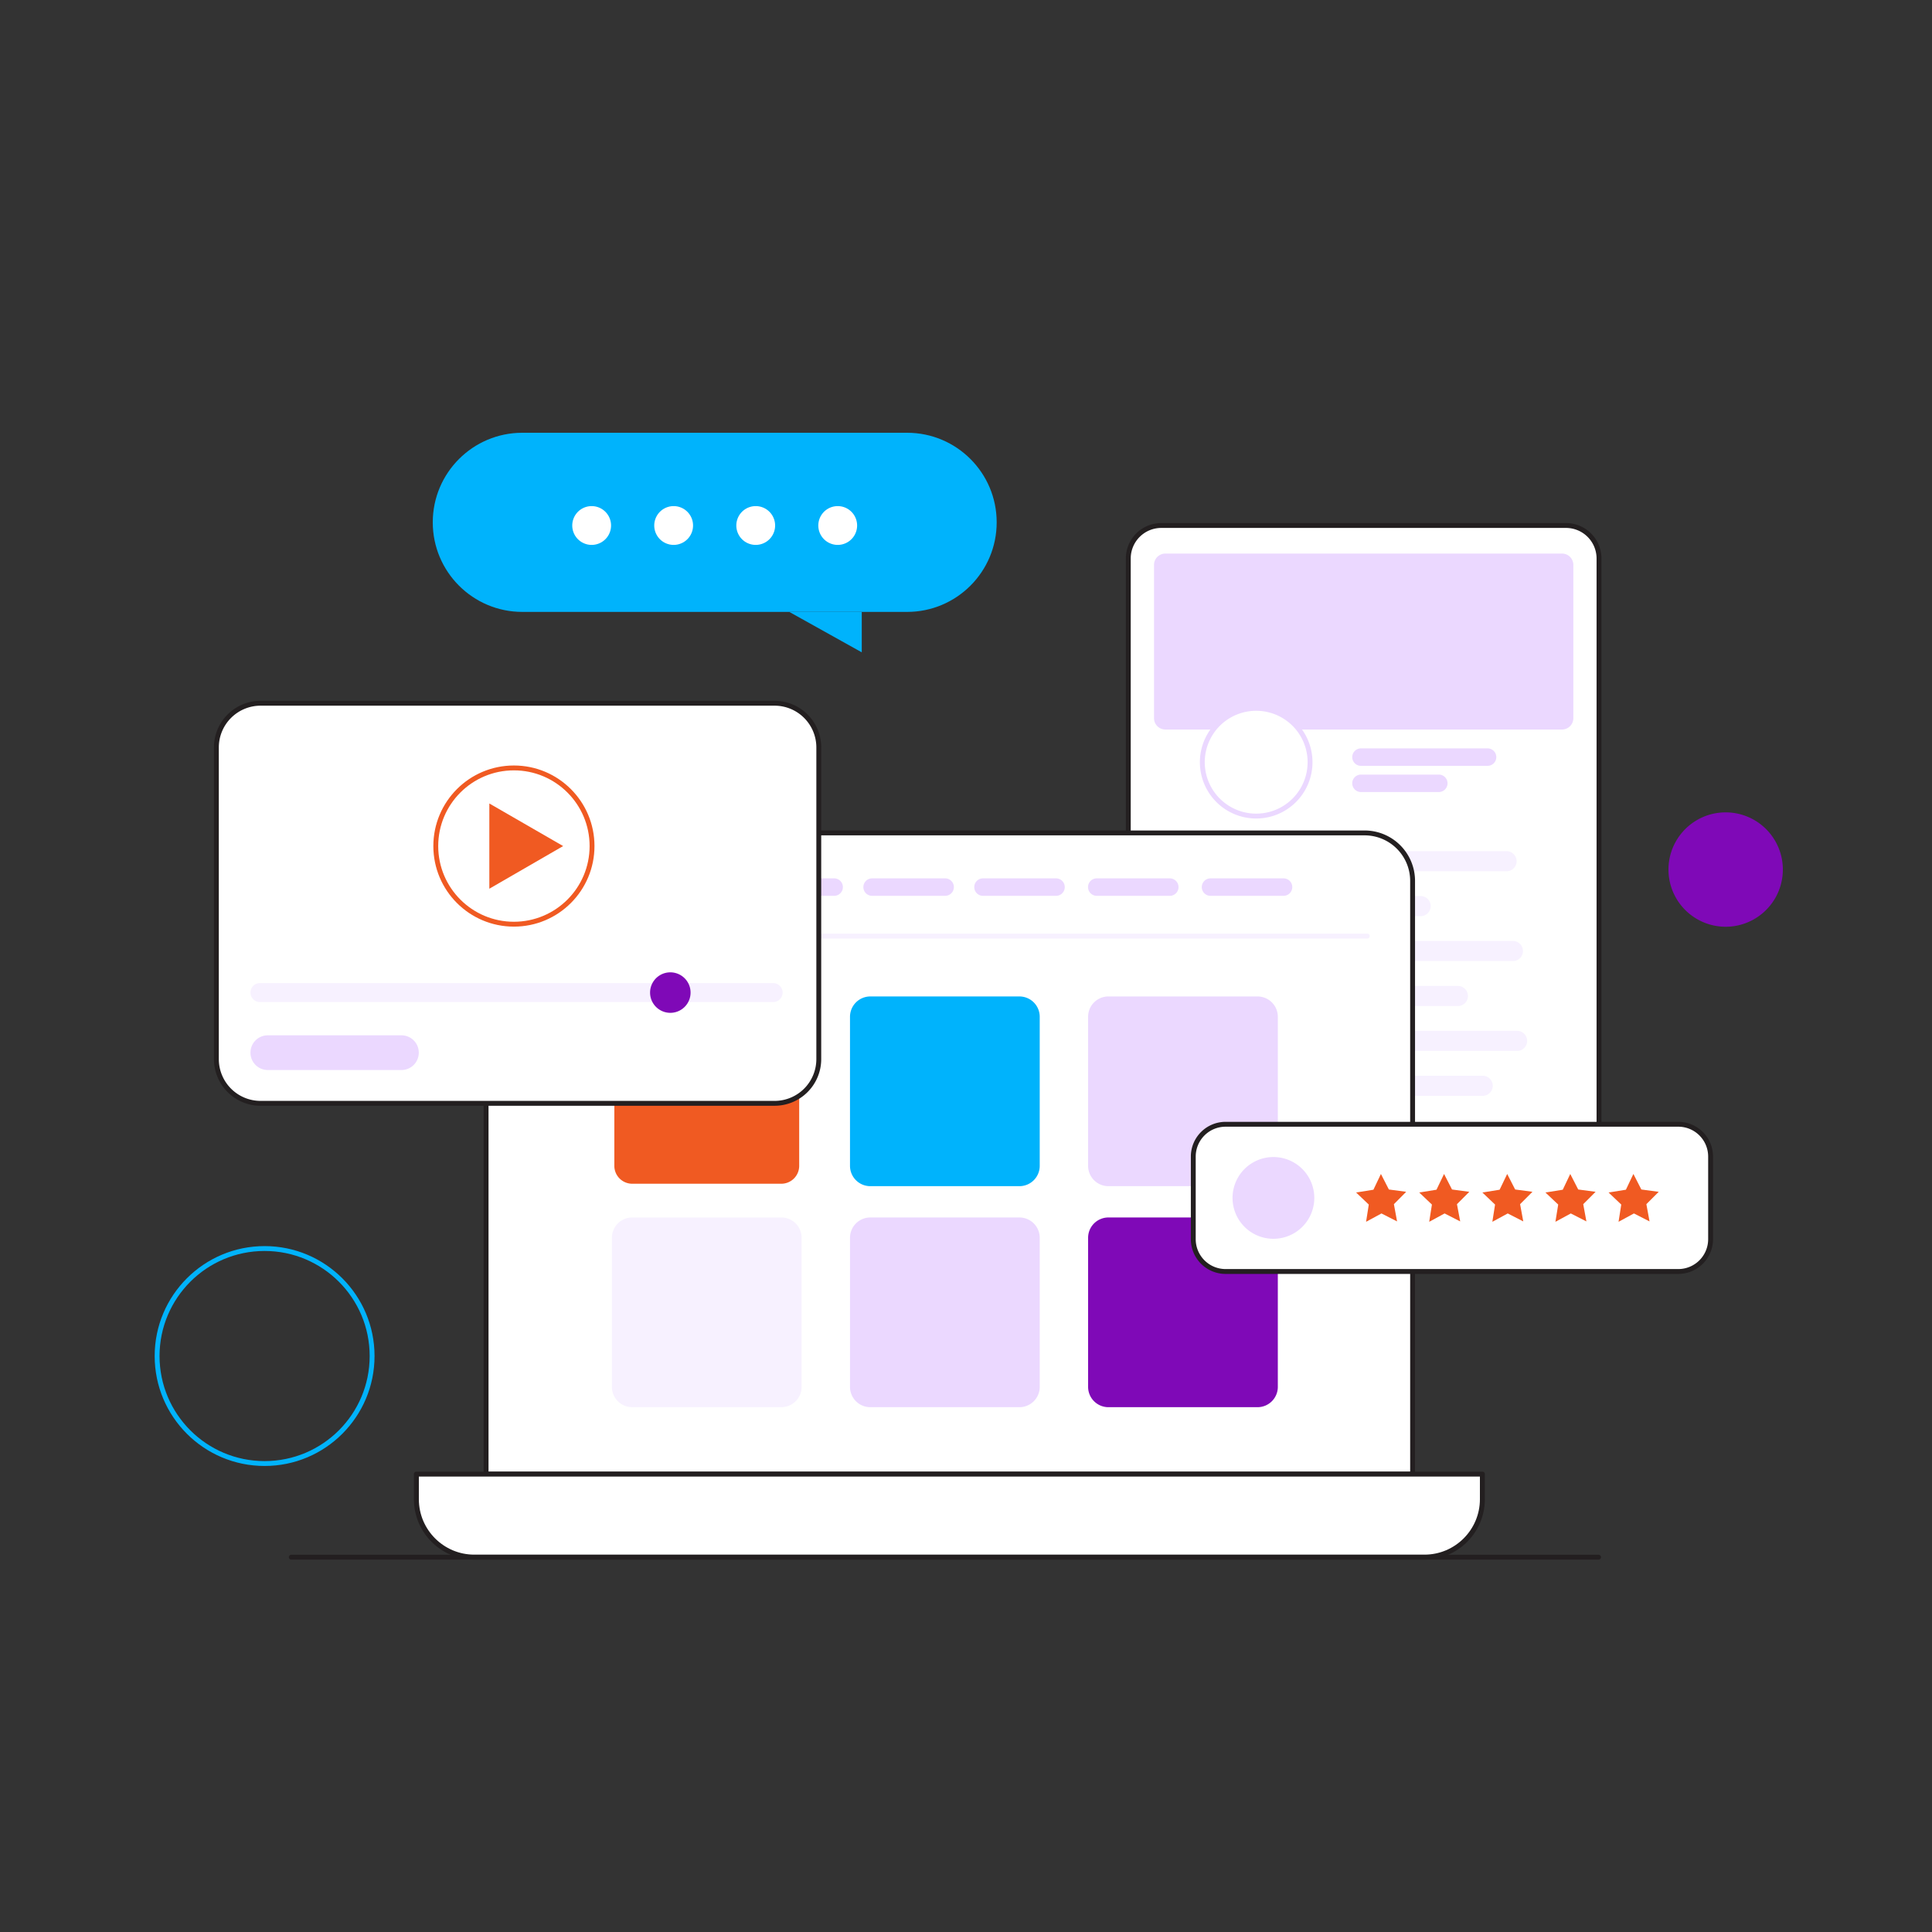
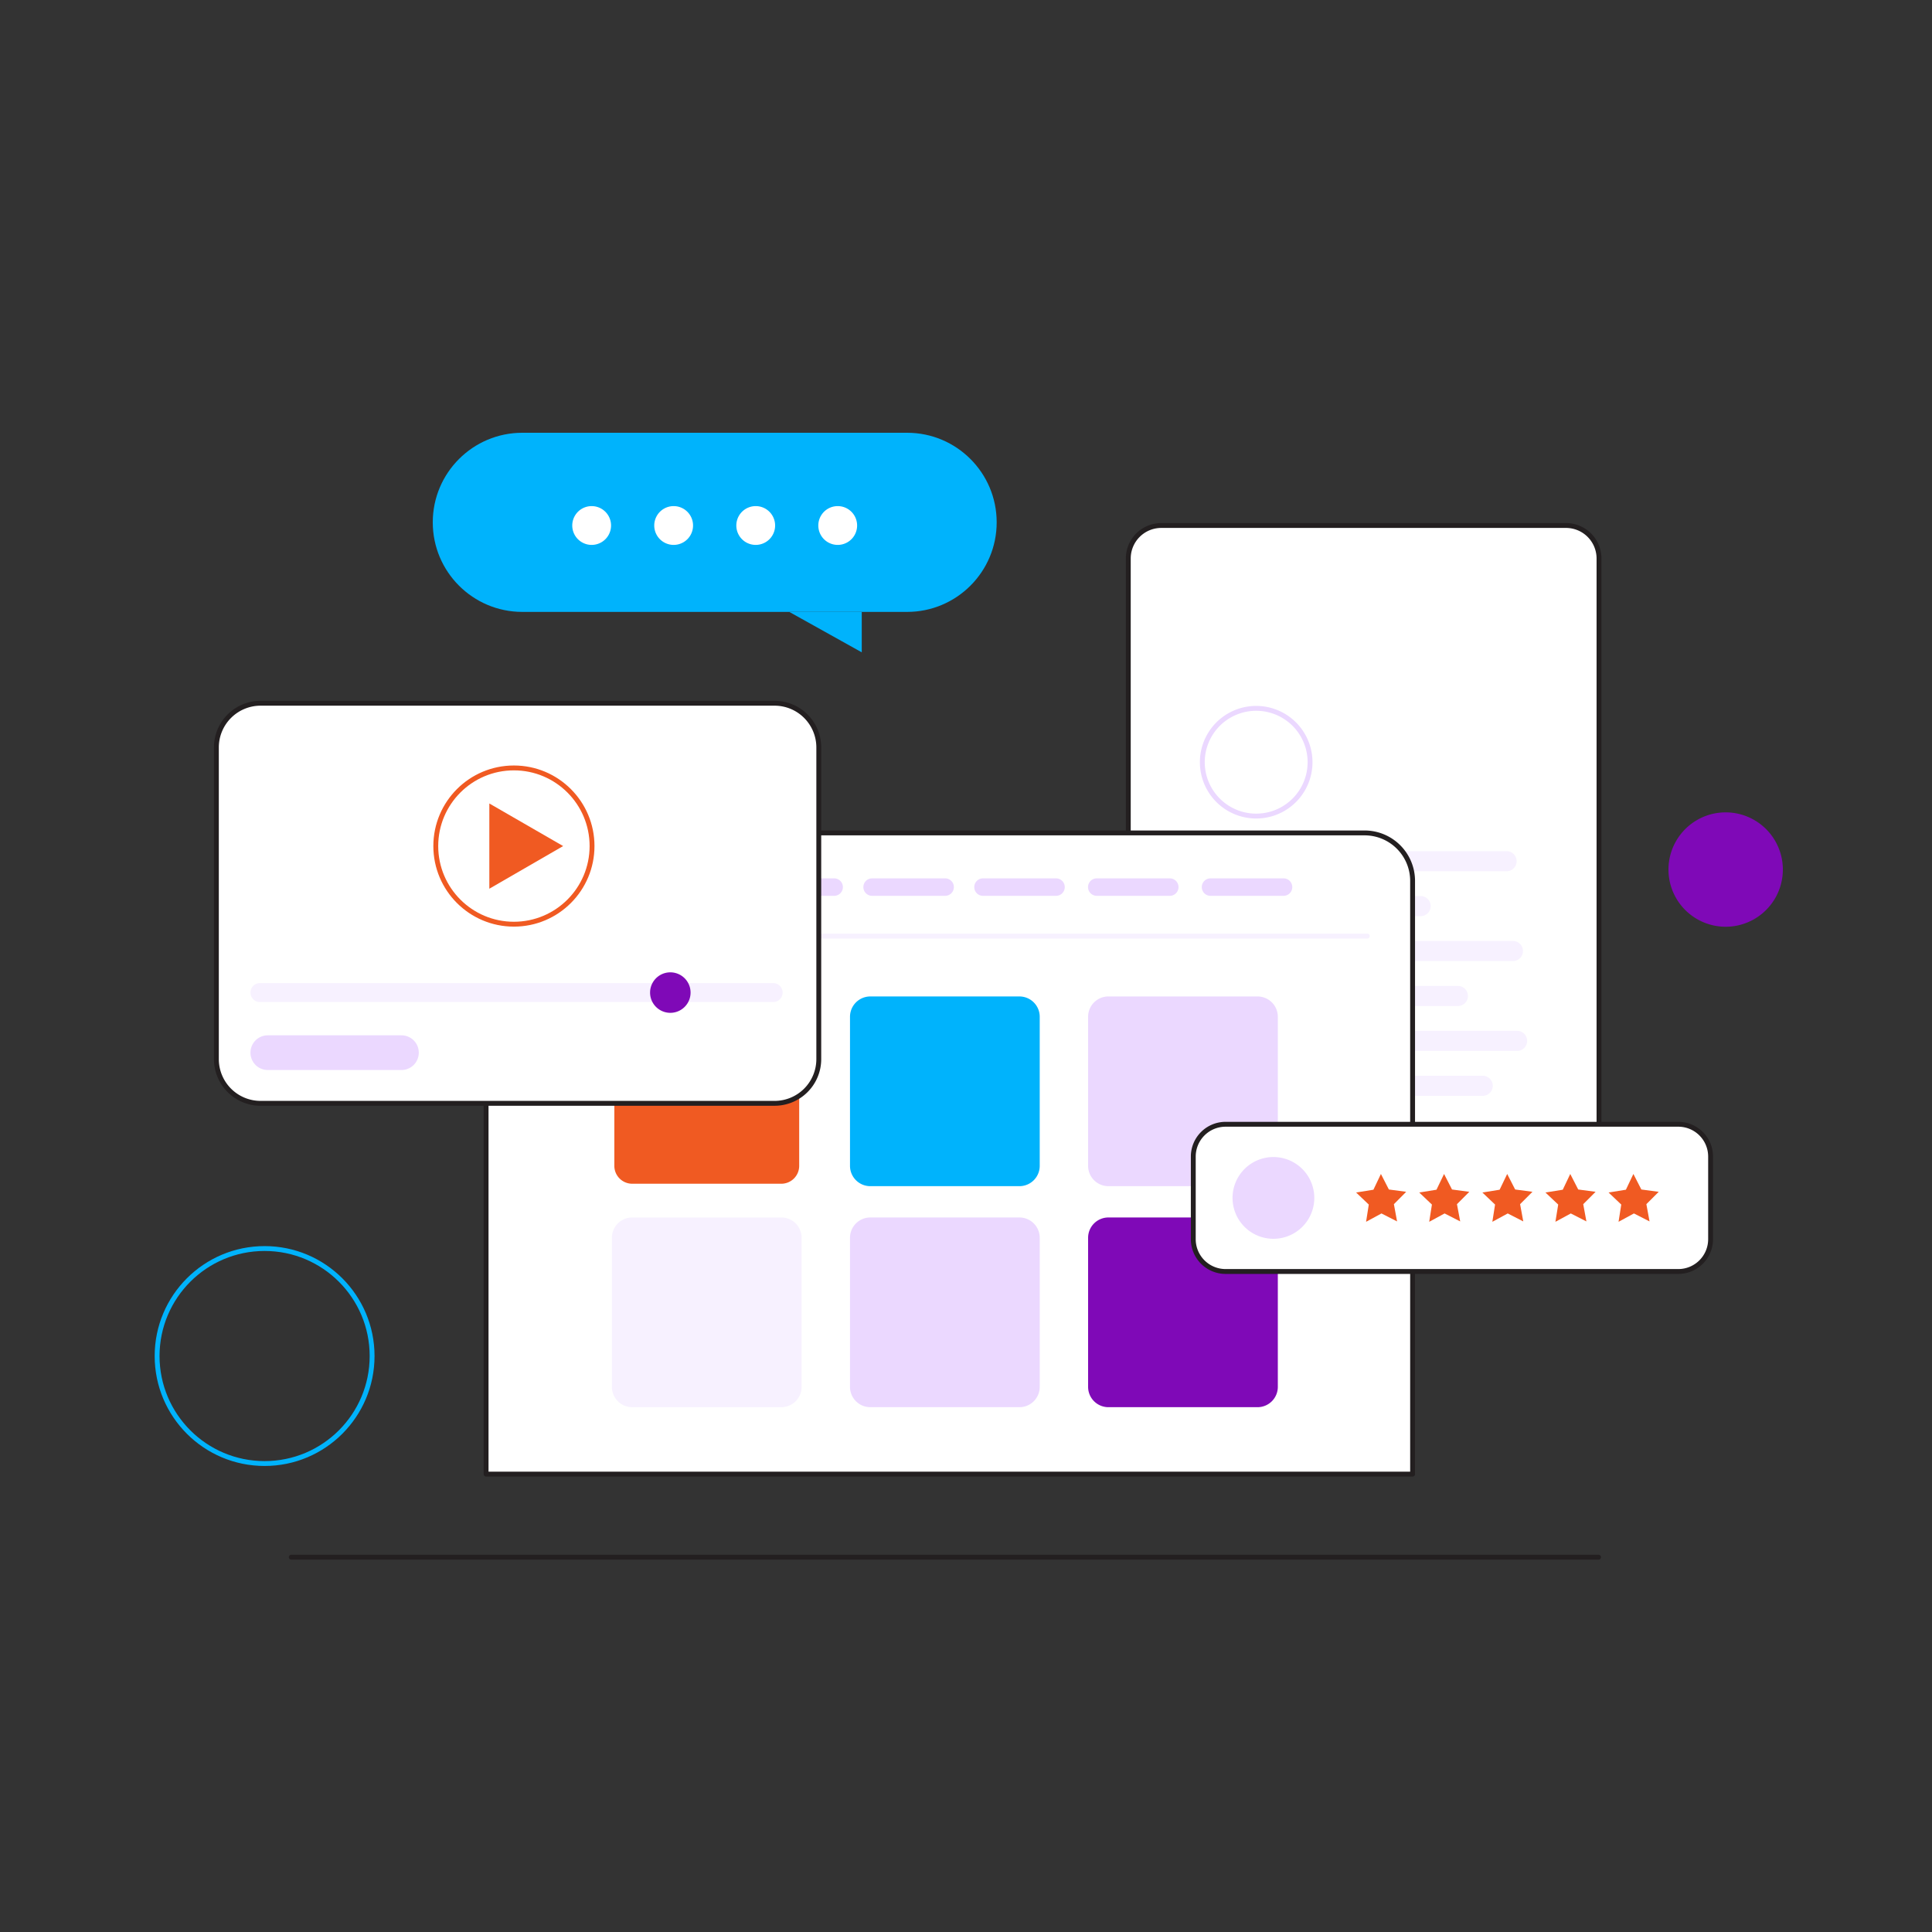
<svg xmlns="http://www.w3.org/2000/svg" width="250" height="250" fill="none">
  <rect width="100%" height="100%" fill="#333333" stroke="none" />
  <g clip-path="url(#a)">
    <path stroke="#231F20" stroke-linecap="round" stroke-linejoin="round" stroke-width=".63" d="M37.69 201.5h169.16" />
    <path fill="#fff" stroke="#231F20" stroke-linecap="round" stroke-linejoin="round" stroke-width=".63" d="M202.64 68h-52.37a4.27 4.27 0 0 0-4.27 4.27v76.43a4.27 4.27 0 0 0 4.27 4.27h52.37a4.27 4.27 0 0 0 4.27-4.27V72.27a4.27 4.27 0 0 0-4.27-4.27Z" />
-     <path fill="#EBD8FF" d="M202.12 71.63H150.8a1.47 1.47 0 0 0-1.47 1.47v19.83c0 .812.658 1.47 1.47 1.47h51.32a1.47 1.47 0 0 0 1.47-1.47V73.1a1.47 1.47 0 0 0-1.47-1.47ZM186.18 100.23h-10.07a1.13 1.13 0 0 0 0 2.26h10.07a1.13 1.13 0 0 0 0-2.26ZM192.49 96.84h-16.38a1.13 1.13 0 0 0 0 2.26h16.38a1.13 1.13 0 0 0 0-2.26Z" />
    <path fill="#F7F1FF" d="M194.95 110.14H158.1a1.3 1.3 0 1 0 0 2.6h36.85a1.3 1.3 0 1 0 0-2.6ZM183.83 115.95H158.1a1.3 1.3 0 1 0 0 2.6h25.73a1.3 1.3 0 1 0 0-2.6ZM195.77 121.76H158.1a1.3 1.3 0 1 0 0 2.6h37.67a1.3 1.3 0 1 0 0-2.6ZM188.65 127.58H158.1a1.3 1.3 0 1 0 0 2.6h30.55a1.3 1.3 0 1 0 0-2.6ZM196.31 133.39H158.1a1.3 1.3 0 1 0 0 2.6h38.21a1.3 1.3 0 1 0 0-2.6ZM191.86 139.2H158.1a1.3 1.3 0 1 0 0 2.6h33.76a1.3 1.3 0 1 0 0-2.6Z" />
    <path fill="#fff" stroke="#EBD8FF" stroke-linecap="round" stroke-linejoin="round" stroke-width=".63" d="M162.55 105.6a6.97 6.97 0 1 0 0-13.94 6.97 6.97 0 0 0 0 13.94Z" />
    <path fill="#fff" stroke="#231F20" stroke-linecap="round" stroke-linejoin="round" stroke-width=".63" d="M69.11 107.78h107.47a6.21 6.21 0 0 1 6.21 6.21v76.76H62.9v-76.76a6.21 6.21 0 0 1 6.21-6.21Z" />
-     <path fill="#fff" stroke="#231F20" stroke-linecap="round" stroke-linejoin="round" stroke-width=".64" d="M53.88 190.75h137.94V194c0 4.13-3.36 7.49-7.49 7.49H61.37c-4.13 0-7.49-3.36-7.49-7.49v-3.25Z" />
    <path fill="#F7F1FF" d="M101.1 157.54H81.81a2.63 2.63 0 0 0-2.63 2.63v19.29a2.63 2.63 0 0 0 2.63 2.63h19.29a2.63 2.63 0 0 0 2.63-2.63v-19.29a2.63 2.63 0 0 0-2.63-2.63Z" />
    <path fill="#EBD8FF" d="M131.91 157.54h-19.29a2.63 2.63 0 0 0-2.63 2.63v19.29a2.63 2.63 0 0 0 2.63 2.63h19.29a2.63 2.63 0 0 0 2.63-2.63v-19.29a2.63 2.63 0 0 0-2.63-2.63Z" />
    <path fill="#7F09B7" d="M162.72 157.54h-19.29a2.63 2.63 0 0 0-2.63 2.63v19.29a2.63 2.63 0 0 0 2.63 2.63h19.29a2.63 2.63 0 0 0 2.63-2.63v-19.29a2.63 2.63 0 0 0-2.63-2.63Z" />
    <path fill="#F05A22" stroke="#fff" stroke-linecap="round" stroke-linejoin="round" stroke-width=".63" d="M101.1 128.94H81.81a2.63 2.63 0 0 0-2.63 2.63v19.29a2.63 2.63 0 0 0 2.63 2.63h19.29a2.63 2.63 0 0 0 2.63-2.63v-19.29a2.63 2.63 0 0 0-2.63-2.63Z" />
    <path fill="#00B3FC" d="M131.91 128.94h-19.29a2.63 2.63 0 0 0-2.63 2.63v19.29a2.63 2.63 0 0 0 2.63 2.63h19.29a2.63 2.63 0 0 0 2.63-2.63v-19.29a2.63 2.63 0 0 0-2.63-2.63Z" />
    <path fill="#EBD8FF" d="M162.72 128.94h-19.29a2.63 2.63 0 0 0-2.63 2.63v19.29a2.63 2.63 0 0 0 2.63 2.63h19.29a2.63 2.63 0 0 0 2.63-2.63v-19.29a2.63 2.63 0 0 0-2.63-2.63Z" />
    <path fill="#7F09B7" d="M223.3 119.92a7.4 7.4 0 1 0 0-14.8 7.4 7.4 0 0 0 0 14.8Z" />
    <path stroke="#00B3FC" stroke-miterlimit="10" stroke-width=".63" d="M34.24 189.38c7.682 0 13.91-6.228 13.91-13.91s-6.228-13.91-13.91-13.91-13.91 6.228-13.91 13.91 6.228 13.91 13.91 13.91Z" />
    <path fill="#00B3FC" d="M117.38 56H67.59C61.189 56 56 61.189 56 67.59s5.189 11.59 11.59 11.59h49.79c6.401 0 11.59-5.189 11.59-11.59S123.781 56 117.38 56Z" />
    <path fill="#00B3FC" fill-rule="evenodd" d="m111.51 84.41-9.36-5.22h9.36v5.22Z" clip-rule="evenodd" />
    <path fill="#fff" d="M76.56 70.51a2.51 2.51 0 1 0 0-5.02 2.51 2.51 0 0 0 0 5.02ZM87.17 70.51a2.51 2.51 0 1 0 0-5.02 2.51 2.51 0 0 0 0 5.02ZM97.79 70.51a2.51 2.51 0 1 0 0-5.02 2.51 2.51 0 0 0 0 5.02ZM108.4 70.51a2.51 2.51 0 1 0 0-5.02 2.51 2.51 0 0 0 0 5.02Z" />
    <path fill="#fff" stroke="#231F20" stroke-linecap="round" stroke-linejoin="round" stroke-width=".63" d="M217.17 145.48h-58.58a4.18 4.18 0 0 0-4.18 4.18v10.69a4.18 4.18 0 0 0 4.18 4.18h58.58a4.18 4.18 0 0 0 4.18-4.18v-10.69a4.18 4.18 0 0 0-4.18-4.18Z" />
    <path fill="#F05A22" d="m179.72 153.92 2.24.3-1.59 1.6.41 2.23-2.02-1.03-1.99 1.08.35-2.23-1.64-1.56 2.24-.36.97-2.04 1.03 2.01ZM187.89 153.92l2.24.3-1.6 1.6.42 2.23-2.02-1.03-1.99 1.08.35-2.23-1.64-1.56 2.23-.36.98-2.04 1.03 2.01ZM196.06 153.92l2.24.3-1.6 1.6.41 2.23-2.01-1.03-1.99 1.08.35-2.23-1.64-1.56 2.23-.36.98-2.04 1.03 2.01ZM204.22 153.92l2.25.3-1.6 1.6.41 2.23-2.02-1.03-1.99 1.08.36-2.23-1.65-1.56 2.24-.36.97-2.04 1.03 2.01ZM212.39 153.92l2.25.3-1.6 1.6.41 2.23-2.02-1.03-1.99 1.08.35-2.23-1.64-1.56 2.24-.36.97-2.04 1.03 2.01Z" />
    <path fill="#EBD8FF" d="M164.78 160.3a5.29 5.29 0 1 0 0-10.58 5.29 5.29 0 0 0 0 10.58ZM93.59 113.66h-9.45a1.13 1.13 0 0 0 0 2.26h9.45a1.13 1.13 0 0 0 0-2.26ZM107.94 113.66h-9.45a1.13 1.13 0 0 0 0 2.26h9.45a1.13 1.13 0 0 0 0-2.26ZM122.3 113.66h-9.45a1.13 1.13 0 0 0 0 2.26h9.45a1.13 1.13 0 0 0 0-2.26ZM136.65 113.66h-9.45a1.13 1.13 0 0 0 0 2.26h9.45a1.13 1.13 0 0 0 0-2.26ZM151.37 113.66h-9.45a1.13 1.13 0 1 0 0 2.26h9.45a1.13 1.13 0 0 0 0-2.26ZM166.09 113.66h-9.45a1.13 1.13 0 0 0 0 2.26h9.45a1.13 1.13 0 0 0 0-2.26Z" />
    <path stroke="#F7F1FF" stroke-linecap="round" stroke-linejoin="round" stroke-width=".63" d="M176.93 121.13H65.18" />
    <path fill="#fff" stroke="#231F20" stroke-linecap="round" stroke-linejoin="round" stroke-width=".63" d="M100.23 91H33.72A5.72 5.72 0 0 0 28 96.72v40.33a5.72 5.72 0 0 0 5.72 5.72h66.51a5.72 5.72 0 0 0 5.72-5.72V96.72a5.72 5.72 0 0 0-5.72-5.72Z" />
    <path fill="#F05A22" fill-rule="evenodd" d="m72.87 109.48-9.55-5.51V115l9.55-5.52Z" clip-rule="evenodd" />
    <path fill="#F7F1FF" d="M100.04 127.21h-66.4a1.23 1.23 0 0 0 0 2.46h66.4a1.23 1.23 0 0 0 0-2.46Z" />
    <path fill="#EBD8FF" d="M51.95 133.97h-17.3a2.24 2.24 0 0 0-2.24 2.24v.01a2.24 2.24 0 0 0 2.24 2.24h17.3a2.24 2.24 0 0 0 2.24-2.24v-.01a2.24 2.24 0 0 0-2.24-2.24Z" />
    <path fill="#7F09B7" d="M86.74 131.06a2.62 2.62 0 1 0 0-5.24 2.62 2.62 0 0 0 0 5.24Z" />
    <path stroke="#F05A22" stroke-linecap="round" stroke-linejoin="round" stroke-width=".63" d="M66.5 119.59c5.584 0 10.11-4.526 10.11-10.11 0-5.583-4.526-10.11-10.11-10.11s-10.11 4.527-10.11 10.11c0 5.584 4.526 10.11 10.11 10.11Z" />
  </g>
  <defs>
    <clipPath id="a">
      <path fill="#fff" d="M19 13h211.7v202.47H19z" />
    </clipPath>
  </defs>
</svg>